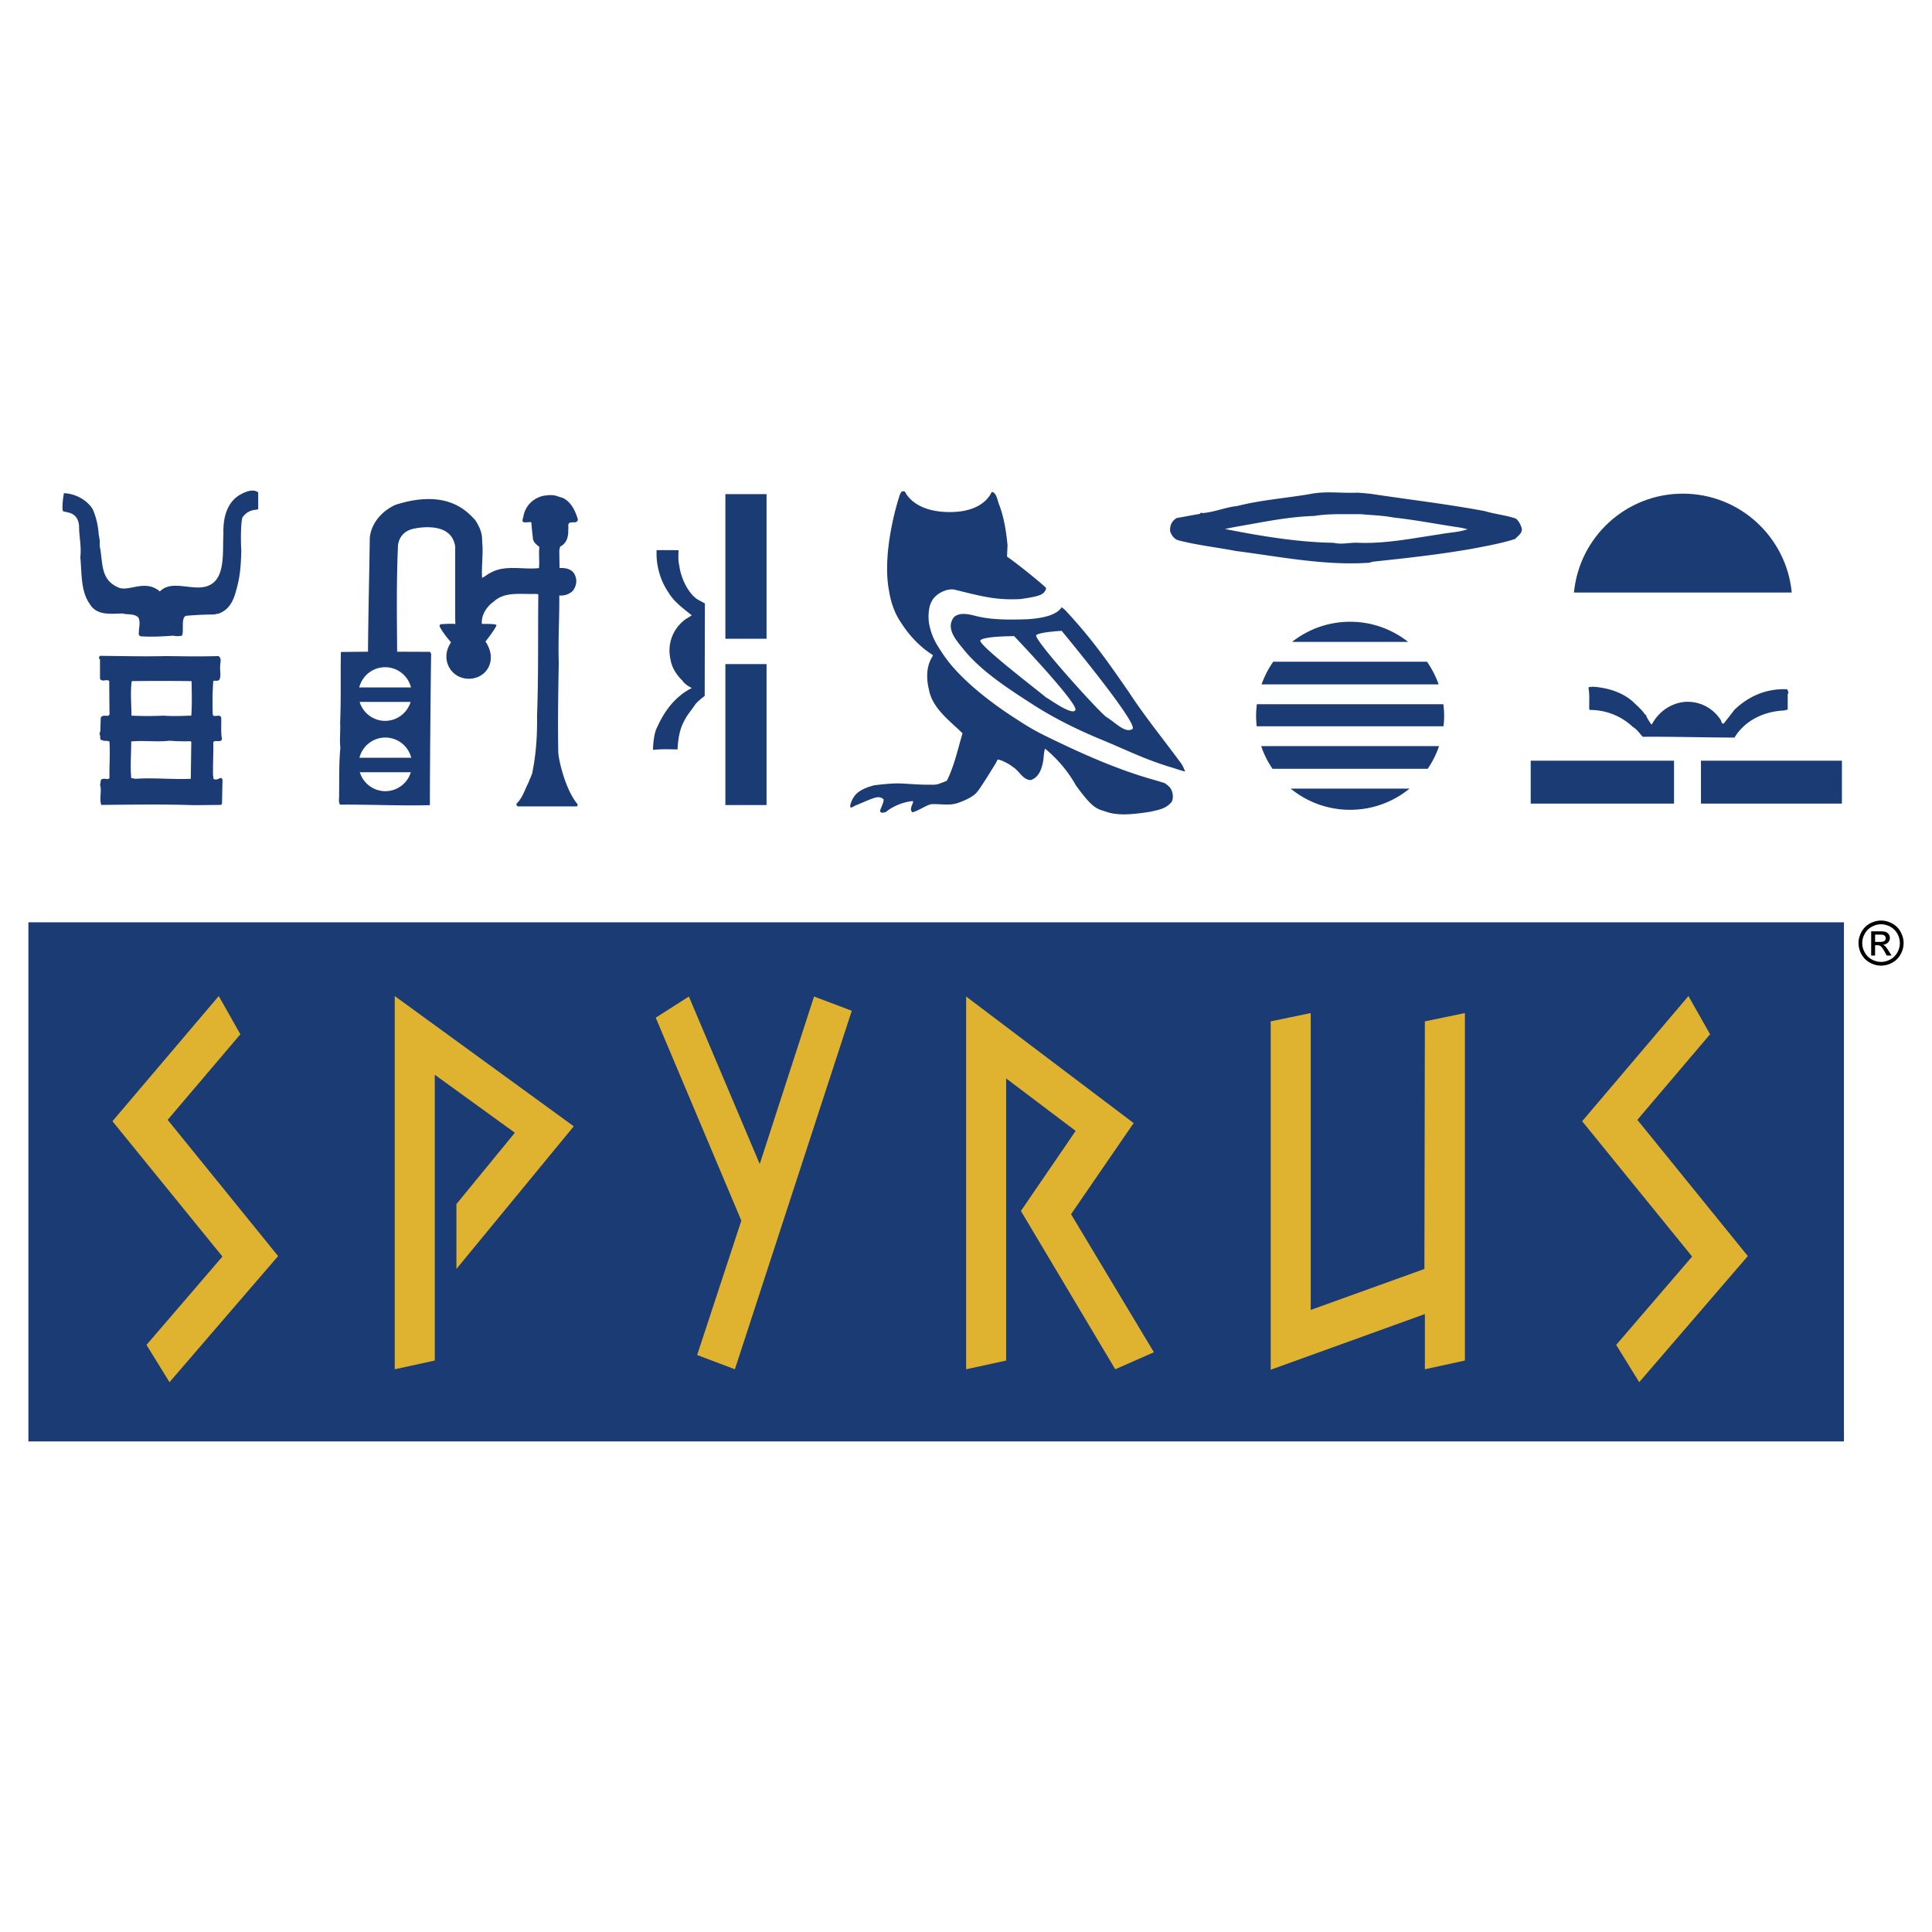
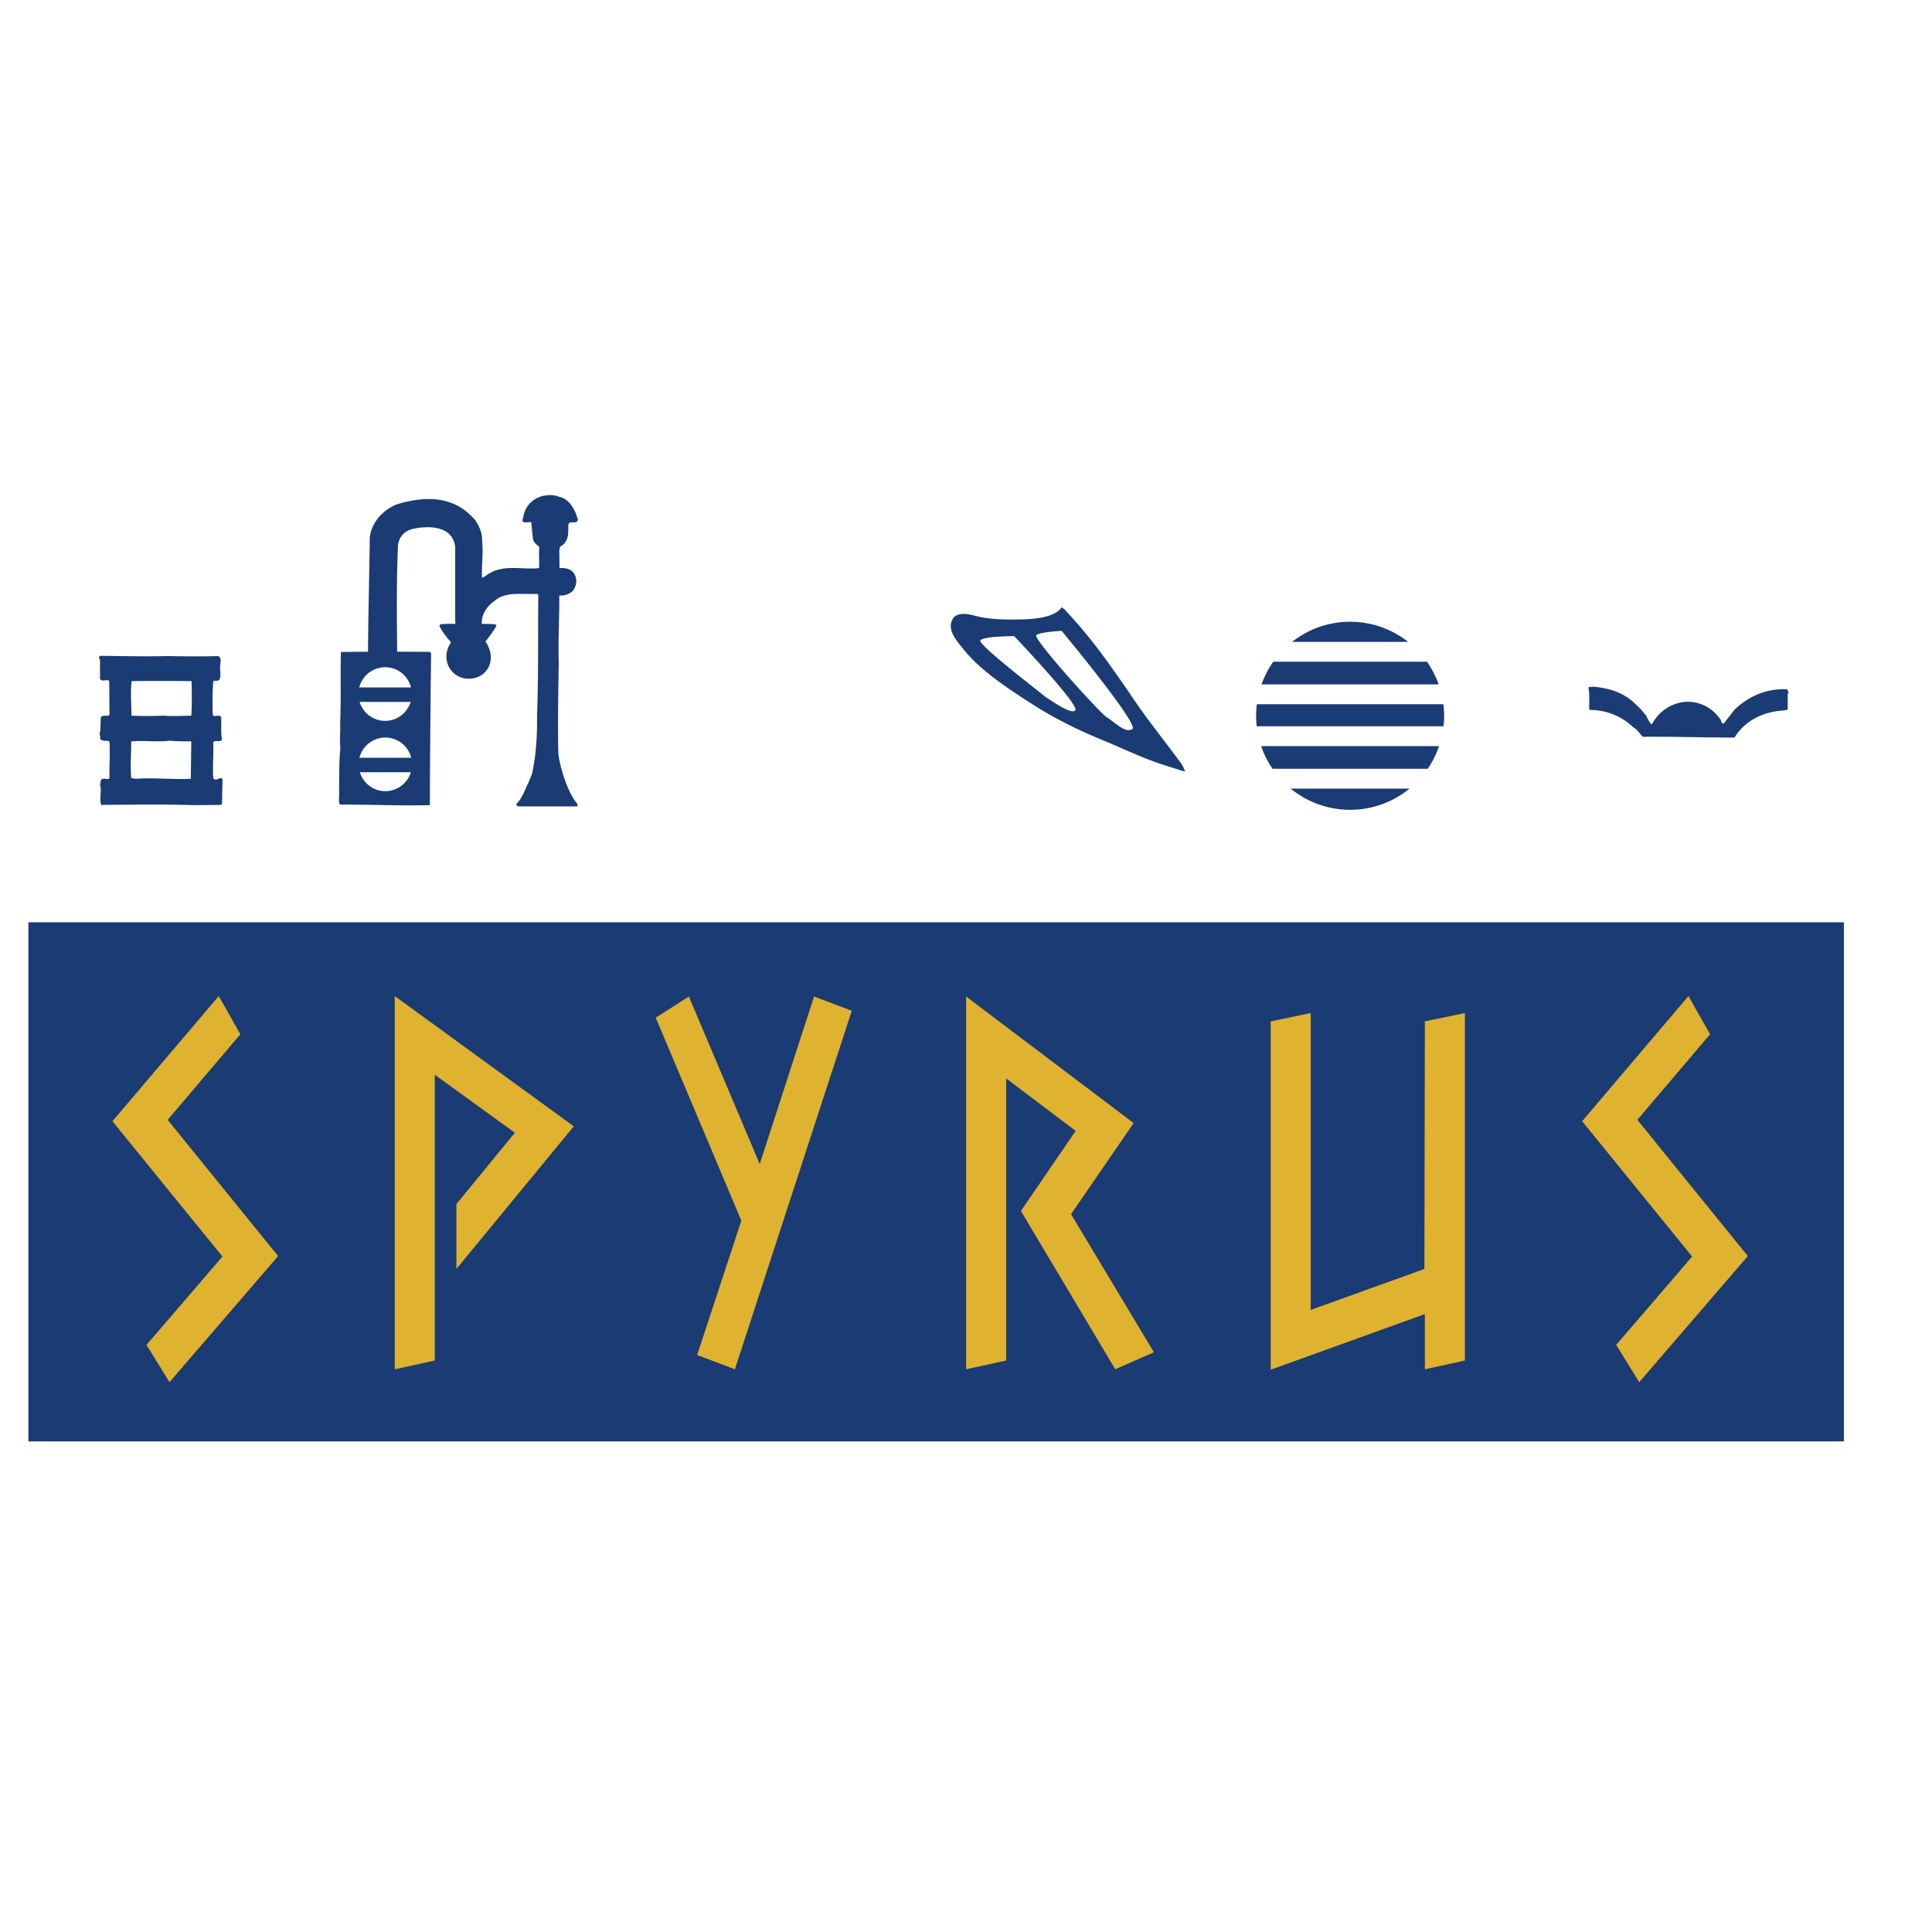
<svg xmlns="http://www.w3.org/2000/svg" width="2500" height="2500" viewBox="0 0 192.756 192.756">
  <g fill-rule="evenodd" clip-rule="evenodd">
-     <path fill="#fff" d="M0 0h192.756v192.756H0V0z" />
-     <path d="M17.249 63.423c-1.071.077-2.16.136-3.231.059-.179-.102-.191-.169-.162-.442.026-.638.153-.813-.025-1.4-.408-.459-1.071-.28-1.607-.434-1.173.026-2.576.23-3.266-.943-.918-1.276-.79-3.112-.943-4.644.127-1.174-.127-2.001-.127-3.2-.051-.357-.153-.714-.434-.97-.332-.306-.74-.332-1.148-.434-.153-.153-.026-1.378.077-1.812 1.147.051 2.271.664 2.857 1.581.357.792.548 1.663.612 2.578.064.255.064.425.102.561.004.353-.025.562.051.842.255 1.582.086 3.092 1.771 3.831 1.019.519 2.686-.869 4.174.415 1.199-1.25 3.353.04 4.833-.573 1.738-.714 1.407-3.265 1.509-5.23-.051-1.582.382-3.188 1.76-3.903.484-.255 1.199-.561 1.709-.178v1.657c-.051.154-.876-.102-1.556.817-.17.315-.205 2.246-.128 3.343-.056 1.833-.143 2.716-.602 4.272-.229.765-.638 1.556-1.454 1.913-.2.123-.285.081-.638.179-.97 0-1.862.051-2.807.128-.586.152-.157 1.727-.455 2.003l-.463.034-.409-.05zM94.769 51.089c3.317 0 4.067-1.791 4.173-2.001.486 0 .584.916.764 1.316.459 1.216.688 2.628.816 4.005l-.051 1.123c1.223.842 3.91 3.053 3.902 3.146-.127.562-.574.702-1.062.829-.459.102-.871.17-1.488.26-2.348.127-3.717-.226-6.506-.918-.782-.221-2.015.382-2.373 1.174-.357.638-.369 1.799-.19 2.483.255 1.046.564 1.615 1.223 2.594 1.85 2.912 5.82 5.638 7.675 6.803a23.21 23.21 0 0 0 2.797 1.59c3.24 1.582 6.557 3.087 10.053 4.133 0 0 1.174.332 1.709.51.473.336.689.541.791 1.102 0 0 .064.467-.102.761-.562.689-1.26.791-2.17.995-1.504.229-3.086.433-4.32.008-.939-.324-1.316-.213-3.078-2.662-.764-1.377-1.811-2.602-3.061-3.649-.127.307-.127.766-.18 1.149-.127.791-.408 1.735-1.275 1.99-.816-.051-1.096-.919-1.785-1.327-.459-.382-1.402-.791-1.506-.714-.102.28-.637 1.097-.637 1.097 0 .025-1.301 2.092-1.379 2.092-.305.459-1.258.918-2.065 1.173-.792.229-1.582.052-2.449.077-.4-.014-1.377.688-1.964.816-.332-.281 0-.714.076-1.046l-.05-.077c-.945.102-1.939.485-2.679 1.097-.179.051-.613.179-.561-.178.051-.179.408-.893.331-1.097-.306-.281-.633-.229-1.02-.102-.507.17-1.48.612-1.684.688-.204.051-.357.255-.587.229-.127-.127.16-.981.638-1.403.68-.599 1.607-.74 1.633-.791 0 0 1.322-.191 2.398-.204 1.05.013 2.177.161 3.418.127.268.034.638-.051.638-.051.204-.076.791-.281.893-.357.739-1.479 1.097-3.163 1.556-4.72-1.275-1.25-2.985-2.475-3.342-4.312-.306-1.242-.243-2.39.306-3.291.051-.051.077-.204.077-.204-1.25-.766-2.373-1.964-3.164-3.214-.638-.918-1.02-2.016-1.198-3.138-.792-3.958.974-9.444 1.101-9.72.128-.277.25-.306.481-.229-.001.001.79 2.038 4.477 2.038zM136.672 49.256c3.852.586 7.654 1.02 11.455 1.735 1.02.306 2.117.408 3.088.74.33.229.484.612.611.969.076.51-.383.766-.664 1.072-1.428.458-2.908.714-4.387.995-3.215.561-6.455.918-9.822 1.275l-.332.102c-4.465.306-8.955-.612-13.318-1.173-1.861-.357-3.928-.587-5.766-1.072-.408-.127-.662-.51-.791-.893-.051-.536.154-1.046.664-1.327.791-.127 1.506-.281 2.297-.408.025-.051.152-.178.254-.076 1.225-.102 2.297-.587 3.496-.715 2.424-.611 4.795-.765 7.297-1.199 1.504-.306 3.162-.051 4.719-.128l1.199.103zm-.918 2.041c-1.506.026-3.113-.077-4.619.179-1.811.051-3.596.331-5.332.638-1.223.229-2.396.408-3.596.663 3.469.689 7.27 1.327 10.842 1.377.867.204 1.633-.051 2.5 0 2.756.103 5.436-.459 8.062-.842.893-.179 1.965-.204 2.807-.51l-.664-.153c-2.244-.332-4.439-.765-6.76-1.021-1.021-.204-2.246-.23-3.24-.331zM67.701 54.894c-.021.532-.051 1.071.077 1.556.157 1.25.905 2.776 1.815 3.355l.735.396-.021 9.235s-.566.403-.923.816c-.357.561-.816 1.046-1.097 1.633-.484.842-.638 1.862-.688 2.882l-.11.004c-.766-.025-1.599-.034-2.339.043 0-.485.106-1.723.408-2.241.714-1.607 1.812-3.112 3.469-3.929-.263-.123-.714-.383-.944-.74-.612-.587-1.071-1.327-1.199-2.168-.332-1.557.281-3.087 1.582-4.006.204-.102.383-.247.561-.332-.791-.637-1.786-1.352-2.321-2.27-.842-1.2-1.271-2.781-1.195-4.235.064-.02 2.19.001 2.19.001z" fill="#1a3b73" />
    <path d="M117.906 76.255c-1.787-2.45-3.619-4.664-5.252-7.164-2.195-3.164-3.764-5.426-6.418-8.258l-.309-.25c-.6.918-2.271 1.112-3.377 1.197-1.467.047-3.482.109-5.162-.316-.791-.204-1.634-.392-2.212.105-.834 1.089.15 2.226.913 3.161 1.583 2 4.069 3.713 6.672 5.371 2.295 1.518 4.84 2.749 7.143 3.699 2.602 1.072 4.396 2.009 7.1 2.8.535.178 1.244.407 1.244.356-.256-.508-.062-.19-.342-.701zm-13.564-6.678c.158.038-6.848-5.267-6.531-5.688s3.371-.421 3.371-.421 6.424 6.742 6.109 7.374c-.316.631-2.848-1.291-2.949-1.265zm6.109 2.001c-.365-.057-7.48-7.9-7.059-8.217.422-.315 2.529-.421 2.529-.421s7.768 9.349 7.057 9.797c-.71.448-1.685-.633-2.527-1.159zM162.875 69.965c.434.434.918.816 1.25 1.327h.076c.104.332.332.663.537.969h.076c.664-1.25 1.836-2.041 3.137-2.22 1.455-.152 2.832.485 3.674 1.709.129.128.104.51.357.434l1.072-1.378c1.48-1.403 3.215-2.118 5.256-2.041.051.179.203.307.051.485v1.505c-.102.153-.205.025-.307.127-2.016.076-3.953.969-5 2.705-2.781 0-6.199-.103-9.158-.077-.332-.358-.562-.74-.971-.97a6.205 6.205 0 0 0-4.311-1.709l-.053-.076c-.023-.715.053-1.429-.076-2.092.025-.229.281-.076.408-.153 1.431.103 2.834.486 3.982 1.455zM21.459 77.753c-.255.026-.127-.23-.204-.357-.025-1.097.051-2.296.025-3.342.179-.281.765.077.868-.306-.128-.638-.052-1.378-.077-2.117-.051-.409-.586-.102-.791-.23l-.023-.044-.028-.083a29.117 29.117 0 0 1 .051-3.342c.204-.051.536.076.638-.178.153-.435 0-.868.051-1.353 0-.332.179-.714-.179-.944-1.761.051-3.418.025-5.153 0-2.194.051-4.388 0-6.659-.025-.102.076-.152.28 0 .357v1.938c.23.358.613 0 .919.205l.025 3.138c.102.663-.664.076-.868.535l-.051 1.403c-.178.204.077.408-.026.613.077.076.026.28.205.204.204.178.536 0 .74.178.076 1.199-.025 2.449 0 3.623-.153.205-.409.026-.587.077-.383-.026-.255.382-.357.586.205.612-.102 1.378.127 2.016 3.062-.025 6.098-.076 9.236.025l2.704-.025.103-.102.051-2.373c-.077-.485-.486.05-.74-.077zm-2.424-.051c-1.914.077-3.776-.127-5.51 0l-.434-.077c-.103-1.224 0-2.373 0-3.647 1.249-.128 2.551.076 3.826-.077.689.051 1.378.077 2.092.051l.077.077-.051 3.673zm.051-6.302c-.995.025-1.812.077-2.781 0a33.243 33.243 0 0 1-3.189 0c0-1.174-.127-2.296.025-3.444 2.016-.026 3.955-.026 5.97 0 .026 1.123.052 2.373-.025 3.444zM55.748 66.094c-.077-2.168.076-4.542.051-6.684.51.051.995-.127 1.352-.459.357-.484.459-1.046.204-1.582-.349-.837-1.53-.689-1.53-.689l-.025-1.786c.077-.127 0-.357.178-.408.613-.357.74-1.021.714-1.658.06-.209-.076-.459.103-.663.179-.051.353-.056.531-.056.204 0 .285-.098.335-.251-.229-.816-.637-1.735-1.479-2.168l-.638-.204c-.458-.153-.995-.077-1.429 0-.994.281-1.683.995-1.887 1.99-.026.178-.115.349-.09.527.106.191.473.085.804.085l.077.051c.025.536.102 1.097.153 1.607.051.383.383.612.638.816-.076.715.03 1.417-.034 2.118-1.531.179-3.385-.357-4.814.459-.306.127-.586.408-.867.51-.051-1.046.076-2.066.051-3.087-.103-.918.123-1.305-.715-2.653-.693-.714-2.649-3.223-7.934-1.556-1.352.586-2.449 1.812-2.602 3.291-.051 3.75-.153 7.653-.179 11.378l-2.704.026c-.051 2.296.025 4.694-.077 7.067.051.816-.076 1.709.026 2.475-.153 1.505-.102 3.164-.128 4.644.026.357-.102.791.102 1.046 2.832-.025 6.072.128 8.955.051 0-4.261.103-14.414.127-15.103l-.115-.193-3.278-.012c-.025-3.418-.076-6.888.077-10.46 0 0-.042-1.39 1.454-1.786 1.2-.281 3.946-.519 4.261 1.761v7.168l.016.563s-.092-.078-1.433.009c-.102.025-.178.128-.127.229.255.587 1.126 1.578 1.126 1.578-1.146 1.699 0 3.635 1.777 3.635 1.778 0 2.923-1.857 1.66-3.713 0 0 .948-1.186 1.099-1.623.025-.179-1.375-.115-1.463-.143-.052-.969.536-1.76 1.224-2.245 1.097-1.02 2.798-.667 4.227-.744l.188.055c-.051 4.031.025 7.934-.128 12.067.025 1.863-.077 3.699-.434 5.51-.051.459-.306.817-.408 1.174-.383.714-.587 1.531-1.199 2.117-.051.103.026.23.127.281h5.919l.051-.204c-1.246-1.463-1.926-4.503-1.939-5.23-.054-2.958-.003-5.994.049-8.928zM38.446 78.936a2.668 2.668 0 0 1-2.545-1.889h5.09a2.669 2.669 0 0 1-2.545 1.889zm-2.585-3.334a2.67 2.67 0 0 1 2.584-2.018 2.67 2.67 0 0 1 2.584 2.018h-5.168zm.018-5.57h5.089c-.337 1.091-1.342 1.889-2.544 1.889s-2.207-.798-2.545-1.889zm5.13-1.446H35.84c.295-1.157 1.335-2.017 2.584-2.017s2.289.86 2.585 2.017zM125.867 68.284h17.668a9.392 9.392 0 0 0-1.166-2.265h-15.336a9.303 9.303 0 0 0-1.166 2.265zM125.828 74.438a9.271 9.271 0 0 0 1.129 2.264h15.488a9.343 9.343 0 0 0 1.129-2.264h-17.746zM144.004 70.261h-18.605a9.34 9.34 0 0 0-.078 1.153c0 .354.023.703.062 1.048h18.637c.039-.345.062-.694.062-1.048 0-.392-.031-.774-.078-1.153zM128.771 78.68c1.617 1.32 3.68 2.114 5.93 2.114s4.312-.793 5.928-2.114h-11.858zM140.49 64.042c-1.594-1.255-3.602-2.009-5.789-2.009s-4.195.754-5.791 2.009h11.58zM2.834 92.019v51.79h181.137v-51.79H2.834z" fill="#1a3b73" />
    <path fill="#dfb22f" d="M16.911 137.9l-2.295-3.72 7.576-8.815-10.974-13.5 10.607-12.488 2.158 3.811-7.255 8.539 11.02 13.591L16.911 137.9zM45.536 126.605v-6.474l5.832-7.117-7.99-5.787v28.515l-3.995.871V99.377l17.862 12.994-11.709 14.234zM73.32 136.613l-3.765-1.424 4.408-13.406-8.541-20.248 3.307-2.113 7.07 16.713 5.419-16.713 3.765 1.424-11.663 35.767zM111.268 136.613l-9.413-15.795 5.463-7.988-6.933-5.234v28.146l-3.994.871V99.422l16.713 12.627-6.245 9.092 8.266 13.775-3.857 1.697zM146.154 135.742l-3.994.871v-5.509l-15.383 5.556v-34.758l3.994-.828v29.617l11.342-4.086.047-24.703 3.994-.828v34.668zM163.545 137.9l-2.297-3.72 7.576-8.815-10.972-13.5 10.605-12.488 2.158 3.811-7.254 8.539 11.02 13.591-10.836 12.582z" />
-     <path fill="#1a3b73" d="M167.018 75.896h-14.299v4.28h14.299v-4.28zM169.705 75.896v4.28h14.063v-4.28h-14.063zM76.479 63.73V49.298h-4.108V63.73h4.108zM72.371 66.258v14.063h4.108V66.258h-4.108zM167.898 49.252c-5.674 0-10.334 4.33-10.863 9.865h.787v.002h19.836v-.002h1.104c-.528-5.535-5.19-9.865-10.864-9.865z" />
-     <path d="M187.674 91.844c.379 0 .746.097 1.105.29.359.194.641.471.842.832.199.36.301.736.301 1.128 0 .387-.1.76-.297 1.117a2.09 2.09 0 0 1-.832.833 2.252 2.252 0 0 1-2.236 0 2.083 2.083 0 0 1-.834-.833 2.26 2.26 0 0 1-.299-1.117c0-.392.102-.768.303-1.128a2.07 2.07 0 0 1 .842-.832c.359-.194.728-.29 1.105-.29zm0 .372c-.316 0-.623.081-.922.243s-.533.394-.701.694c-.17.301-.254.614-.254.941 0 .324.084.634.25.931.164.297.396.529.695.695.297.166.607.249.932.249s.635-.083.934-.249c.297-.166.529-.398.693-.695s.248-.607.248-.931c0-.327-.084-.64-.252-.941a1.74 1.74 0 0 0-.701-.694 1.924 1.924 0 0 0-.922-.243zm-.986 3.12v-2.419h.832c.283 0 .49.021.617.066a.601.601 0 0 1 .303.234.64.64 0 0 1-.076.816.746.746 0 0 1-.502.221.643.643 0 0 1 .205.128c.098.096.217.256.359.48l.295.473h-.479l-.213-.381c-.17-.299-.305-.487-.408-.562-.072-.056-.176-.083-.314-.083h-.229v1.027h-.39zm.39-1.361h.475c.225 0 .381-.035.463-.102a.33.33 0 0 0 .123-.268.33.33 0 0 0-.225-.318c-.07-.028-.201-.042-.393-.042h-.443v.73z" />
  </g>
</svg>